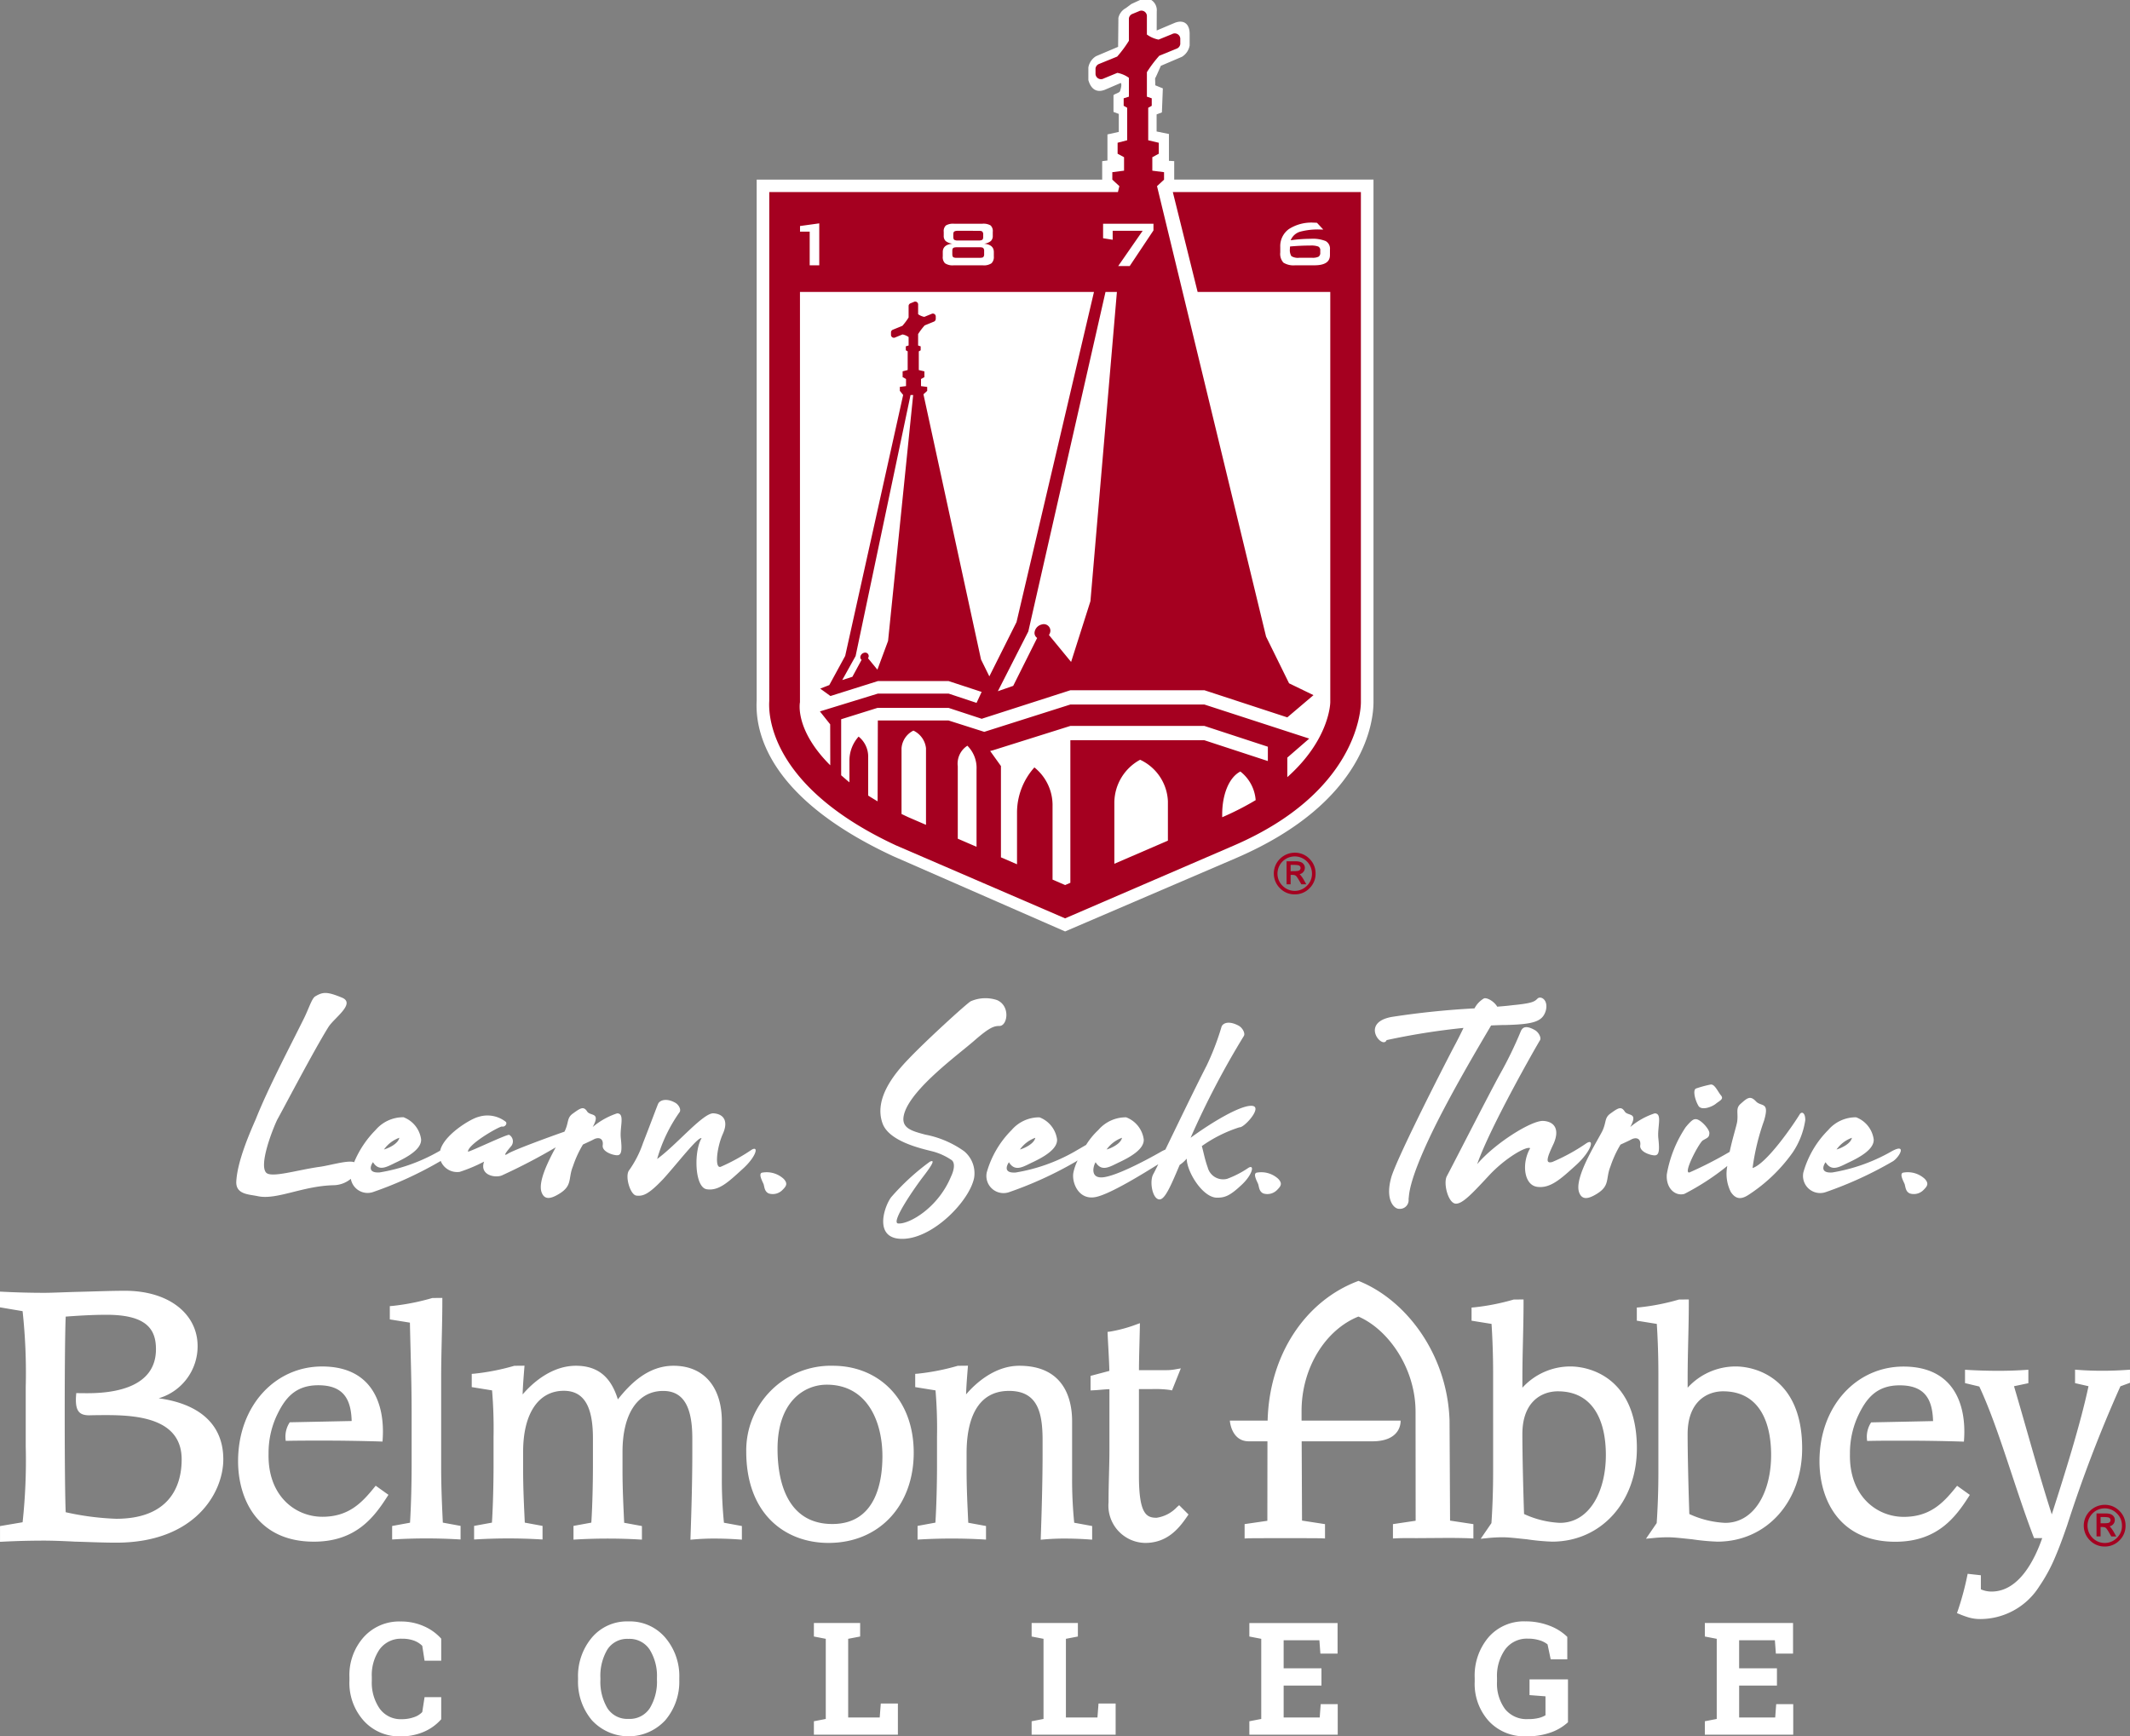
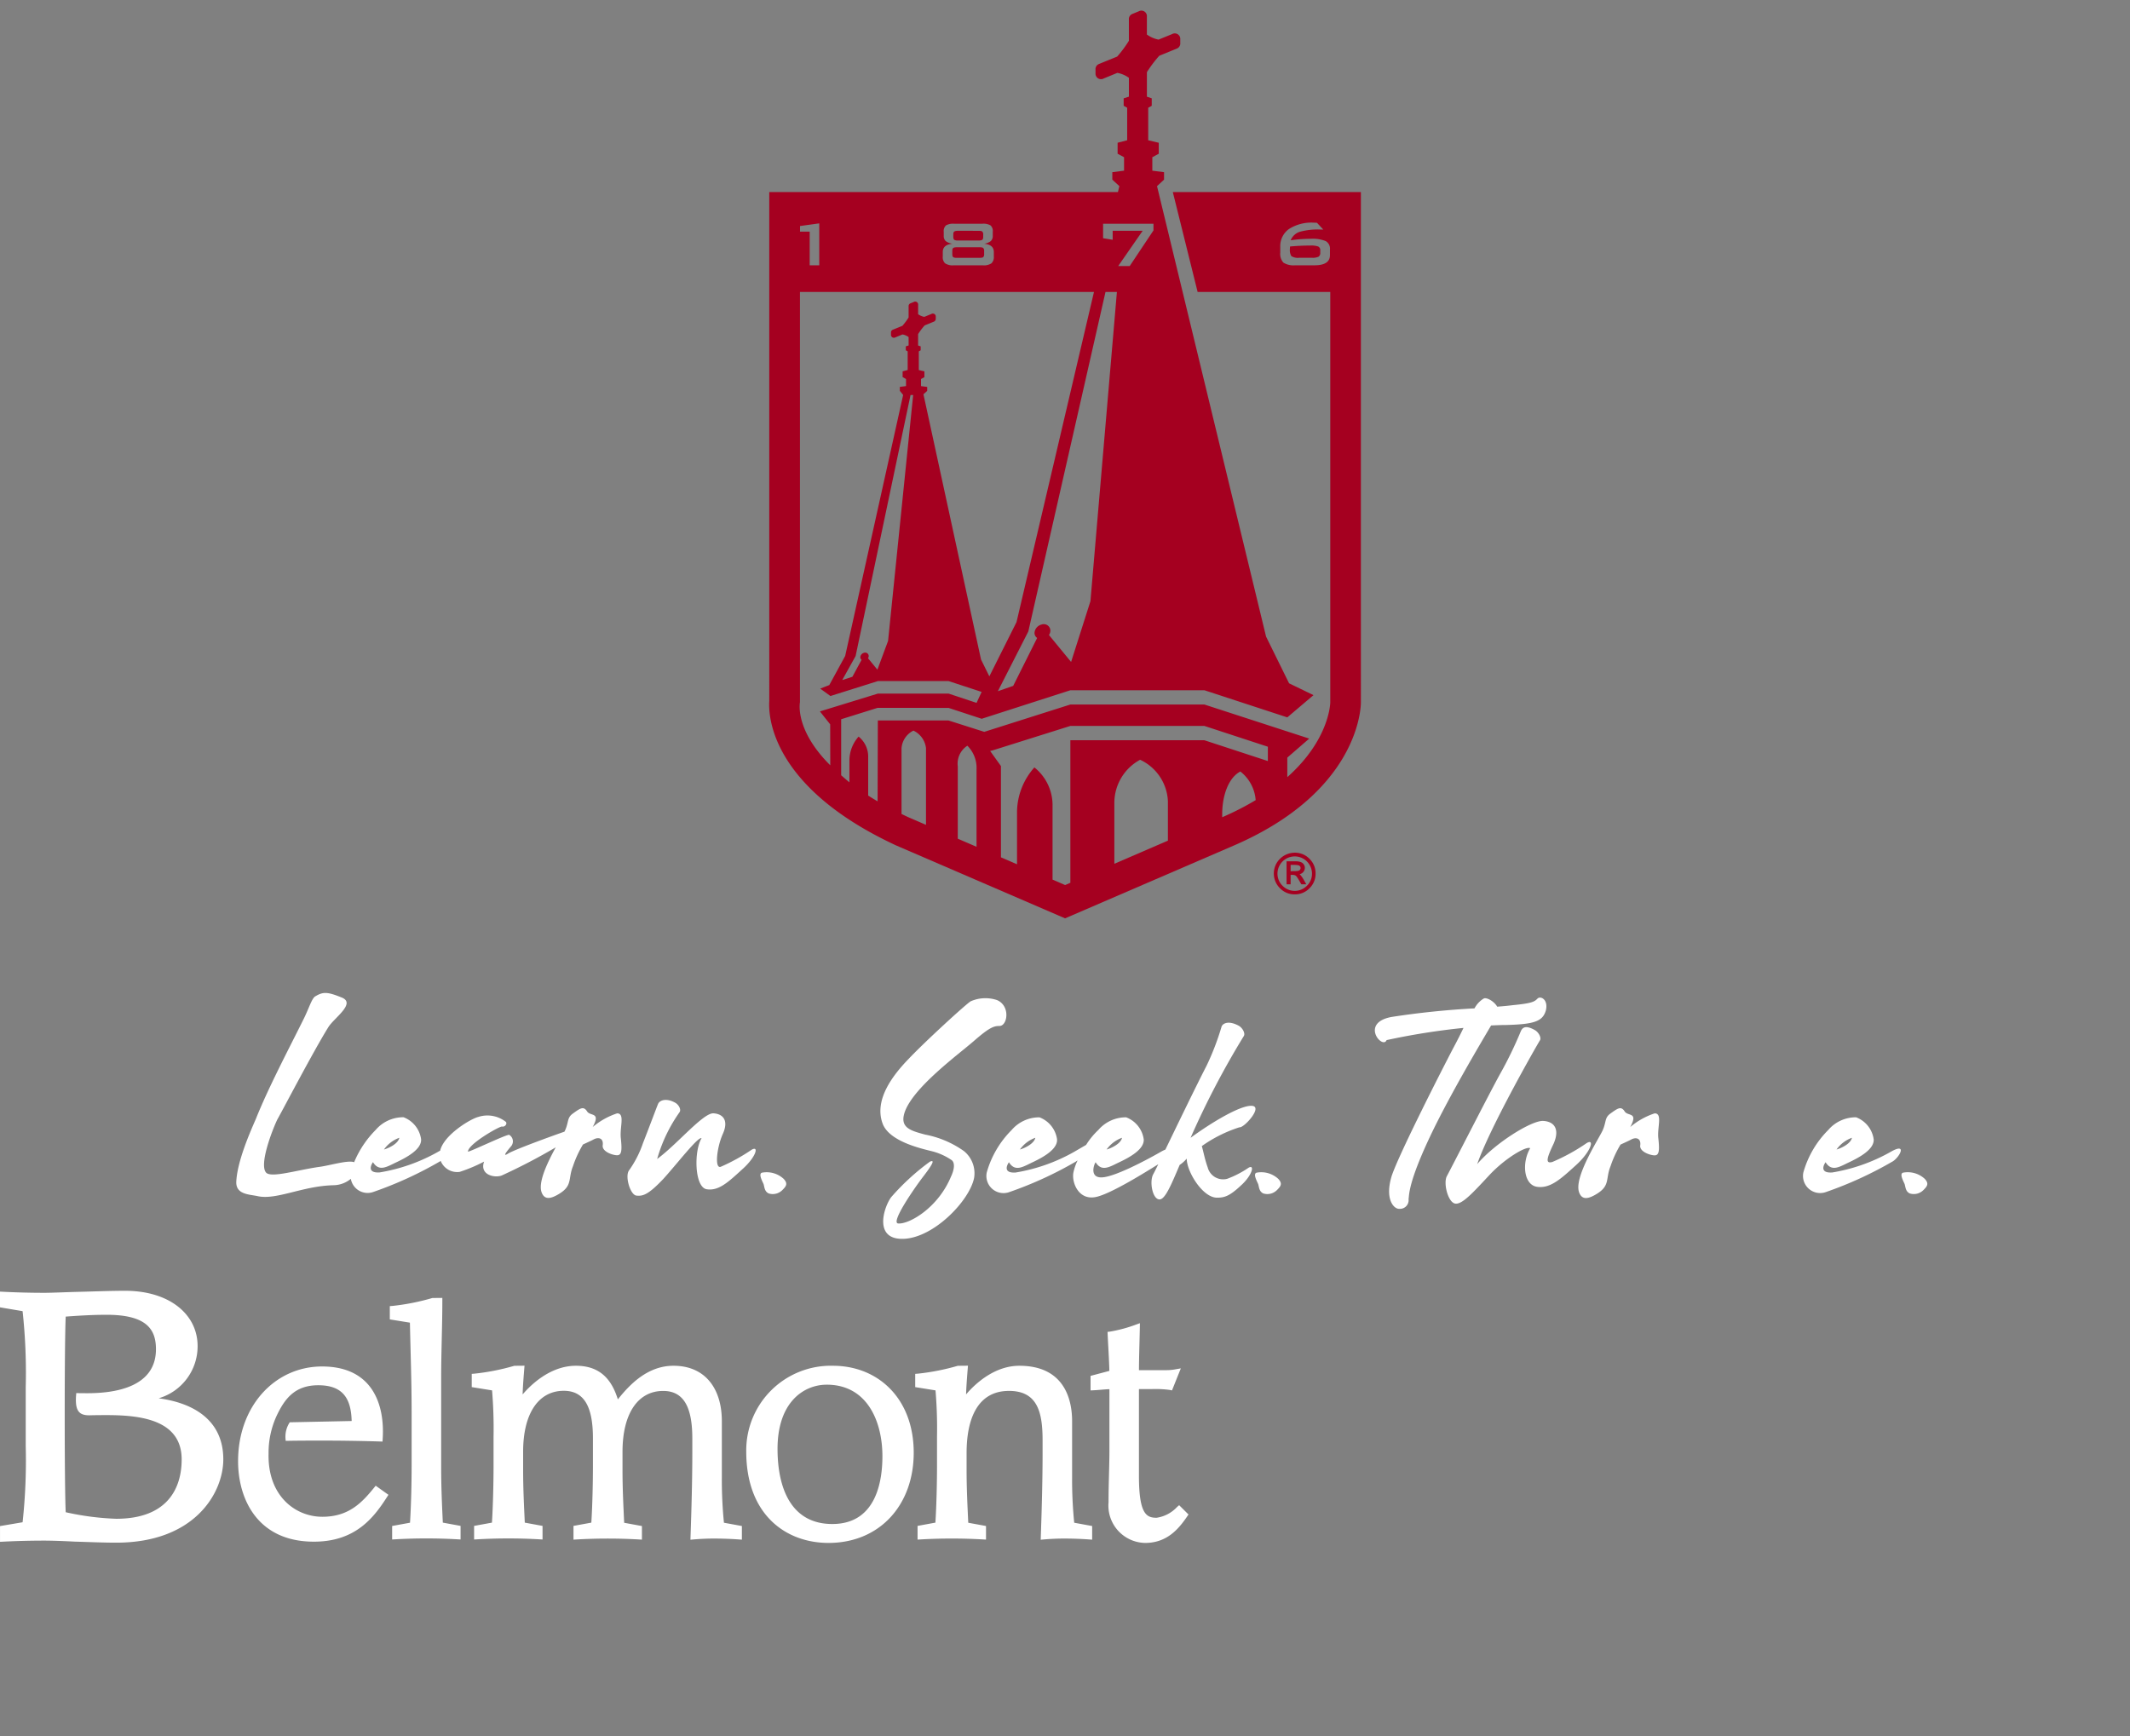
<svg xmlns="http://www.w3.org/2000/svg" width="228" height="185.899" viewBox="0 0 228 185.899">
  <rect x="0" y="0" width="228" height="185.899" fill="#808080" stroke="none" />
  <g id="Group_545" data-name="Group 545" transform="translate(-35.236 -22.515)">
    <g id="Group_549" data-name="Group 549" transform="translate(116.218 22.515)">
-       <path id="Path_260" data-name="Path 260" d="M136.421,114.185l18.4,8.055,18.327-7.866c14.02-6.051,14.676-14.9,14.684-16.663V41.743H166.5V39.766l-.565-.031V36.859l-1.319-.266V34.762l.567-.213.1-2.573-.808-.327-.021-.748c.094-.131.406-.882.618-1.341l2.254-.964a1.771,1.771,0,0,0,.826-1.21V26.139c0-1.058-.617-1.561-1.6-1.176l-1.928.817.008-2.053a1.3,1.3,0,0,0-.588-1.213h-1.2l-.934.43-.584.437a1.573,1.573,0,0,0-.8,1.054l-.031,3.094-2.358,1a1.772,1.772,0,0,0-.826,1.209v1.352c.244.849.783,1.419,1.77,1.035l1.7-.729c.149.159-.017.681-.08.877s-.728.335-.7.461V34.5l.568.213v1.925l-1.215.267v2.794l-.564.072v1.977H121.807V97.495c-.177,3.229,1.044,10.383,14.614,16.69Z" transform="translate(-121.792 -22.515)" fill="#fff" />
      <path id="Path_261" data-name="Path 261" d="M181.054,101.666l-2.354,2.042V105.8c4.583-4.077,4.6-8.021,4.6-8.021V53.851h-14.2l-2.654-10.692h20.131V97.783c0,1.039-.59,9.723-13.616,15.345l-18.048,7.789-18.09-7.808c-12.923-6.007-13.713-13.338-13.575-15.468V43.159h37.322l.153-.637-.754-.694v-.8l1.256-.161V39.426l-.69-.374V37.877l1.025-.267V34.132l-.376-.213v-.8l.56-.175V30.925a3.06,3.06,0,0,0-1.236-.53l-1.458.6a.589.589,0,0,1-.879-.471v-.6a.6.6,0,0,1,.348-.471l1.968-.8a12.533,12.533,0,0,0,1.256-1.692V24.567a.6.6,0,0,1,.348-.471l.7-.287a.589.589,0,0,1,.879.47v2.011a3.161,3.161,0,0,0,1.249.545l1.445-.59a.59.59,0,0,1,.879.471v.6a.6.6,0,0,1-.349.471l-1.9.777a13.274,13.274,0,0,0-1.323,1.755v2.626l.518.175v.8l-.377.213v3.479l1.129.267v1.174l-.69.374v1.441l1.255.161v.8l-.752.694,11.673,48.23,2.462,5,2.614,1.266L178.7,99.4l-8.875-2.906H155.485l-9.513,3.061-.051-.027-3.477-1.142-7.6-.006-3.9,1.221v6c.221.186.643.564.885.753v-2.346a3.832,3.832,0,0,1,.982-2.548,2.736,2.736,0,0,1,1.025,2.212v4.1q.483.31,1.009.618l.025-8.657h7.572l3.821,1.216,9.219-2.927h14.338l11.232,3.651Zm-39.989-44.89a.316.316,0,0,1-.184.249l-1,.41a7.1,7.1,0,0,0-.7.927v1.223l.274.092V60.1l-.2.113v2l.6.141v.62l-.364.2v.761l.662.084v.423l-.4.367L145.914,93.2l.891,1.809,2.91-5.81,8.291-35.349H126.534V97.776s-.611,2.916,3.244,6.754l-.009-4.384-1.1-1.384,6.206-1.908h7.572l2.989.993.545-1.172-3.535-1.161h-7.572l-5.077,1.6-1.095-.794.972-.378,1.7-3.12,6.206-27.942-.355-.441v-.423l.662-.084v-.761l-.364-.2v-.62l.541-.141v-2l-.2-.113v-.423l.3-.092v-.9a1.6,1.6,0,0,0-.653-.28l-.769.314a.311.311,0,0,1-.464-.249v-.316a.316.316,0,0,1,.183-.249l1.039-.425a6.677,6.677,0,0,0,.663-.893v-1.26a.317.317,0,0,1,.184-.249l.371-.152a.311.311,0,0,1,.464.248v1.062a1.66,1.66,0,0,0,.66.287l.763-.312a.312.312,0,0,1,.465.248v.317Zm-6.242,37.515,1.142-3.078,2.686-26.329h-.281l-5.88,27.95-1.432,2.57,1.087-.349.986-1.819a.338.338,0,0,1-.136-.295.528.528,0,0,1,.41-.459.374.374,0,0,1,.487.362.449.449,0,0,1-.075.223l1.006,1.225Zm14.535,1.739,2.566-5.134a.643.643,0,0,1-.282-.575,1,1,0,0,1,.777-.868.706.706,0,0,1,.921.684.849.849,0,0,1-.155.443l2.372,2.886,2.07-6.506,2.833-33.111h-1.22L150.978,90.2,147.716,96.6l1.642-.573ZM160.6,51.077h1.232l2.542-3.814v-.716h-5.393V48.1l1.026.164v-.958h3.208L160.6,51.077ZM127.579,51H128.6V46.508l-2.06.285v.6h1.035V51Zm18.486-4.452h-3.03a1.51,1.51,0,0,0-.875.182.816.816,0,0,0-.236.69v.406a.744.744,0,0,0,.208.577,1.527,1.527,0,0,0,.724.285q-1.036.1-1.035.889v.466a.924.924,0,0,0,.235.734A1.457,1.457,0,0,0,143,51H146.1a1.455,1.455,0,0,0,.932-.216.929.929,0,0,0,.254-.742v-.466q0-.786-1.036-.889a1.461,1.461,0,0,0,.715-.285.747.747,0,0,0,.207-.577v-.406a.816.816,0,0,0-.235-.69,1.51,1.51,0,0,0-.875-.182Zm33,1.766a1.554,1.554,0,0,1,1.044-.923,7.333,7.333,0,0,1,2.127-.224h.311l-.668-.717c-.151-.012-.267-.018-.349-.018a4.46,4.46,0,0,0-2.652.682,2.245,2.245,0,0,0-.932,1.925v.587a1.4,1.4,0,0,0,.338,1.087,2.059,2.059,0,0,0,1.262.285H181.6q1.666,0,1.665-1.088v-.6a.929.929,0,0,0-.46-.907,3.683,3.683,0,0,0-1.591-.241,15.434,15.434,0,0,0-2.145.155Zm-23.591,53.533,14.344,0,6.8,2.228v-1.533l-6.8-2.228H155.485l-8.31,2.615-.283.07,1.155,1.612v9.774l1.721.744v-5.545a7.259,7.259,0,0,1,1.86-4.826,5.182,5.182,0,0,1,1.943,4.189v7.823l1.348.582.559-.242v-15.26Zm4.713,13.227,5.732-2.475v-4.229a5.144,5.144,0,0,0-2.974-4.432,5.252,5.252,0,0,0-2.758,4.588v6.547Zm11.544-4.983a30.543,30.543,0,0,0,3.583-1.83,4.288,4.288,0,0,0-1.64-3.065c-1.292.677-1.943,2.612-1.943,4.566v.329Zm-34.323-.347q.351.171.717.341l1.9.821V102.7a2.371,2.371,0,0,0-1.347-1.883,2.3,2.3,0,0,0-1.272,1.883v7.045Zm6.018,2.645,2.009.867v-8.273a3.354,3.354,0,0,0-.982-2.548,2.281,2.281,0,0,0-1.026,2.212v7.742Zm2.361-63.321c.2,0,.327.032.376.094a.439.439,0,0,1,.085.311V49.8a.435.435,0,0,1-.085.31q-.074.087-.376.087h-2.485a.737.737,0,0,1-.328-.051q-.132-.06-.132-.345v-.328a.643.643,0,0,1,.037-.25q.066-.156.423-.155Zm-.1-1.761c.2,0,.326.032.376.094a.447.447,0,0,1,.085.312v.224a.648.648,0,0,1-.038.251q-.066.156-.423.155h-2.268a.713.713,0,0,1-.358-.069c-.076-.046-.113-.158-.113-.337V47.71a.67.67,0,0,1,.037-.251c.051-.1.195-.155.434-.155ZM179,48.984q1.12-.1,2.155-.1a2.269,2.269,0,0,1,.848.1.425.425,0,0,1,.225.431v.241a.464.464,0,0,1-.188.423,1.461,1.461,0,0,1-.7.112h-1.355a1.32,1.32,0,0,1-.847-.173,1.245,1.245,0,0,1-.16-.777,1.514,1.514,0,0,1,.019-.258Z" transform="translate(-121.886 -22.594)" fill="#a50020" />
      <path id="Path_262" data-name="Path 262" d="M185.445,122.323a2.16,2.16,0,0,1-.653,1.578h0a2.138,2.138,0,0,1-1.576.653,2.152,2.152,0,0,1-1.579-.653h0a2.209,2.209,0,0,1,0-3.156h0a2.264,2.264,0,0,1,2.436-.489,2.194,2.194,0,0,1,.719.49h0a2.16,2.16,0,0,1,.653,1.578Zm-.385,0a1.847,1.847,0,1,0-3.559.709,1.867,1.867,0,0,0,.405.6,1.827,1.827,0,0,0,2.613,0,1.775,1.775,0,0,0,.541-1.306Zm-2.65-1.309h.9a1.768,1.768,0,0,1,.437.048.772.772,0,0,1,.31.149h0a.669.669,0,0,1,.177.225.631.631,0,0,1,.061.276.7.7,0,0,1-.062.29h0a.736.736,0,0,1-.183.239h0a.762.762,0,0,1-.217.126.986.986,0,0,1-.1.033c.017.012.032.024.045.036h0a.93.93,0,0,1,.08.088c.031.037.066.085.109.142s.076.108.107.155.06.094.082.132h0l.237.424.06.1h-.532l-.02-.035-.225-.385h0a3.615,3.615,0,0,0-.223-.353.7.7,0,0,0-.147-.161.444.444,0,0,0-.155-.056,1.3,1.3,0,0,0-.253-.021h-.124v1.01h-.435v-2.468Zm.364.385v.67H183c.163,0,.3,0,.4-.012a1.138,1.138,0,0,0,.226-.034h0a.255.255,0,0,0,.083-.04.325.325,0,0,0,.068-.07h0a.348.348,0,0,0,.047-.088.283.283,0,0,0,.014-.088.316.316,0,0,0-.026-.127.345.345,0,0,0-.079-.109.4.4,0,0,0-.188-.071,2.2,2.2,0,0,0-.4-.03Z" transform="translate(-125.604 -28.799)" fill="#a50020" fill-rule="evenodd" />
    </g>
    <g id="Group_550" data-name="Group 550" transform="translate(35.236 159.658)">
      <path id="Path_263" data-name="Path 263" d="M52.218,181.737c3.845.516,6.921,2.415,6.921,6.54,0,3.559-3.029,8.918-11.461,8.918-1.474,0-3.065-.075-4.425-.11-1.387-.073-2.552-.109-3.263-.109-1.463,0-2.89.036-4.352.109l-.4.02V195.42l2.417-.41a61.187,61.187,0,0,0,.335-8.122v-6.357a61.187,61.187,0,0,0-.335-8.122L35.236,172v-1.684l.4.02c1.462.073,2.889.109,4.352.109.864,0,2.256-.073,3.8-.109s3.285-.109,4.833-.109c4.728,0,7.767,2.506,7.767,5.921a5.8,5.8,0,0,1-4.169,5.59Zm-9.943,12.2a29.2,29.2,0,0,0,5.4.7c5.538,0,7.007-3.319,7.007-6.353,0-4.334-4.592-4.746-8.062-4.746-.67,0-1.273.007-1.823.021-1.145,0-1.583-.512-1.395-2.38.443.015.839.014,1.22.014,3.011,0,7.308-.685,7.308-4.709,0-2.056-.914-3.687-5.273-3.687-1.559,0-3.02.094-4.386.194-.144,2.683-.143,18.245,0,20.95Zm34.94,1.471,1.91-.35c.115-1.781.172-4.271.172-6.073v-5.868c0-3.189-.119-6.348-.183-9.478l-2.151-.348V171.87l.293-.023A24.363,24.363,0,0,0,81.519,171l1.066-.01v.318c0,2.745-.126,5.49-.126,8.234v9.434c0,2.557.112,4.608.178,6.074l1.9.349v1.455l-.337-.019c-1.1-.064-2.228-.094-3.326-.094s-2.228.031-3.326.094l-.336.019V195.4Zm13.974-14.095c1.1-1.288,3.147-3.058,5.694-3.058,2.585,0,3.825,1.46,4.49,3.6,1.34-1.692,3.247-3.6,5.954-3.6,3.416,0,5.177,2.472,5.177,5.934v6a46.529,46.529,0,0,0,.225,4.872l1.92.352v1.46l-.341-.024c-.877-.063-1.784-.094-2.66-.094q-1.074,0-2.149.094l-.357.031.011-.358c.1-2.837.19-6.082.19-8.918v-1.577c0-3.369-.936-5.077-3.121-5.077-2.655,0-4.351,2.351-4.351,6.529v1.955c0,2.141.112,4.167.178,5.632l1.9.349v1.455l-.336-.019c-1.1-.064-2.229-.094-3.327-.094s-2.228.031-3.325.094l-.337.019V195.4l1.91-.35c.114-1.781.171-4.271.171-6.073v-2.965c0-3.369-.934-5.077-3.121-5.077-2.655,0-4.351,2.352-4.351,6.529v1.955c0,2.141.112,4.167.178,5.632l1.9.349v1.455l-.337-.019c-1.1-.064-2.228-.094-3.326-.094s-2.228.031-3.326.094l-.337.019V195.4l1.91-.35c.114-1.781.172-4.271.172-6.073v-3.155a49.179,49.179,0,0,0-.159-4.931l-2.176-.351v-1.418l.294-.022a24.45,24.45,0,0,0,4.263-.841l1.092-.011-.027.343c-.073.9-.145,1.809-.175,2.714Zm33.142,13.884c4.744,0,5.361-4.684,5.361-7.254,0-3.746-1.64-7.663-5.96-7.663-2.392,0-5.266,1.794-5.266,6.875,0,4.03,1.344,8.042,5.865,8.042Zm.064-16.942c4.855,0,8.648,3.527,8.648,9.309,0,5.614-3.656,9.658-9.121,9.658-4.588,0-8.806-3.041-8.806-9.784a9.059,9.059,0,0,1,9.279-9.184Zm14.258,3.058c1.1-1.288,3.146-3.058,5.693-3.058,4.753,0,5.651,3.507,5.651,5.934v6a46.529,46.529,0,0,0,.225,4.872l1.92.352v1.46l-.341-.024c-.876-.063-1.782-.094-2.658-.094q-1.075,0-2.15.094l-.357.031.011-.358c.1-2.837.19-6.082.19-8.918v-1.358c0-2.96-.512-5.3-3.595-5.3-3.442,0-4.54,3.118-4.54,6.655v1.829c0,2.141.113,4.167.179,5.632l1.9.349v1.455l-.337-.019c-1.1-.064-2.229-.094-3.327-.094s-2.228.031-3.326.094l-.337.019V195.4l1.91-.35c.114-1.781.172-4.271.172-6.073v-3.155a48.5,48.5,0,0,0-.16-4.931l-2.174-.351v-1.418l.293-.022a24.481,24.481,0,0,0,4.263-.841l1.092-.011-.028.343c-.072.9-.145,1.809-.174,2.714Zm23.8,12.871-.15.218c-.893,1.307-2.143,2.821-4.491,2.821a4,4,0,0,1-3.915-4.357c0-2.051.094-3.944.094-5.522v-6.584c-.559.022-1.133.093-1.685.119l-.334.016v-1.557l2.013-.534c-.036-1.352-.124-2.6-.182-3.876l-.014-.3.294-.035a15.221,15.221,0,0,0,2.738-.74l.434-.157-.008.463c-.03,1.533-.087,3.012-.094,4.566h2.962a5.13,5.13,0,0,0,.952-.091l.567-.1-.944,2.358-.26-.052a11.542,11.542,0,0,0-1.925-.088h-1.354v9.3c0,4.116.821,4.477,1.891,4.477a3.738,3.738,0,0,0,2.19-1.154l.223-.192,1,.995Zm-85.637-2.112-.165.254c-1.419,2.209-3.374,4.762-7.815,4.762-6.08,0-8.115-4.623-8.115-8.615,0-5.913,3.949-10.142,8.989-10.142,5.492,0,6.715,4.2,6.492,7.73l-.019.308-.309-.009q-3.036-.093-6.071-.094c-1.319,0-2.651,0-3.98.028a2.957,2.957,0,0,1-.034-.44,2.8,2.8,0,0,1,.462-1.547l6.628-.137c-.064-2.353-.89-3.829-3.576-3.829-2.576,0-3.638,1.531-4.479,3.322a9.492,9.492,0,0,0-.84,4.007c-.1,4.535,2.879,6.753,5.756,6.753,2.781,0,4.2-1.46,5.523-3.094l.188-.232,1.364.974Z" transform="translate(-35.236 -169.172)" fill="#fff" />
-       <path id="Path_264" data-name="Path 264" d="M85.038,209.758H83.256l-.246-1.592a2.5,2.5,0,0,0-.894-.559,3.55,3.55,0,0,0-1.265-.2,2.824,2.824,0,0,0-2.406,1.134,4.847,4.847,0,0,0-.837,2.956v.419a4.887,4.887,0,0,0,.837,2.964,2.762,2.762,0,0,0,2.365,1.141,3.837,3.837,0,0,0,1.288-.206,2.14,2.14,0,0,0,.912-.559l.246-1.592h1.782v2.365a5.18,5.18,0,0,1-1.848,1.338,6.143,6.143,0,0,1-2.5.493,5.115,5.115,0,0,1-3.941-1.667,6.062,6.062,0,0,1-1.536-4.278v-.4a6.1,6.1,0,0,1,1.528-4.278,5.1,5.1,0,0,1,3.949-1.675,5.967,5.967,0,0,1,2.5.509,5.324,5.324,0,0,1,1.848,1.329v2.365Zm25.483,2.037a6.35,6.35,0,0,1-1.5,4.343,5.345,5.345,0,0,1-7.85,0,6.394,6.394,0,0,1-1.486-4.343v-.181a6.4,6.4,0,0,1,1.486-4.336,4.909,4.909,0,0,1,3.909-1.724,4.967,4.967,0,0,1,3.933,1.724,6.345,6.345,0,0,1,1.511,4.336v.181Zm-2.39-.2a5.33,5.33,0,0,0-.773-3.014,2.564,2.564,0,0,0-2.282-1.157,2.509,2.509,0,0,0-2.259,1.15,5.513,5.513,0,0,0-.739,3.021v.2a5.545,5.545,0,0,0,.748,3.046,2.523,2.523,0,0,0,2.259,1.149,2.56,2.56,0,0,0,2.283-1.149,5.449,5.449,0,0,0,.763-3.046v-.2Zm16.8,6.084v-1.436l1.272-.247v-8.58l-1.272-.246v-1.445h4.951v1.445l-1.281.246v8.425h3.375l.115-1.5h1.831v3.341Zm23.307,0v-1.436l1.272-.247v-8.58l-1.272-.246v-1.445h4.951v1.445l-1.281.246v8.425h3.375l.115-1.5h1.832v3.341Zm31.025-5.254h-4.048v3.416h3.859l.107-1.429h1.823v3.267h-9.46v-1.436l1.273-.247v-8.58l-1.273-.246v-1.445h9.443V209h-1.839l-.107-1.43h-3.827v3.006h4.048v1.848Zm26.387,3.924a5.361,5.361,0,0,1-1.7,1.043,7.463,7.463,0,0,1-2.824.46,5.158,5.158,0,0,1-3.942-1.618,5.93,5.93,0,0,1-1.519-4.22V211.6a6.332,6.332,0,0,1,1.494-4.367,5,5,0,0,1,3.917-1.683,7.011,7.011,0,0,1,2.562.451,5.468,5.468,0,0,1,1.938,1.208v2.405H203.8l-.336-1.6a2.44,2.44,0,0,0-.871-.443,4.031,4.031,0,0,0-1.231-.172,2.88,2.88,0,0,0-2.439,1.157,4.92,4.92,0,0,0-.87,3.03v.428a4.607,4.607,0,0,0,.853,2.914,2.95,2.95,0,0,0,2.463,1.084,4.488,4.488,0,0,0,1.167-.123,2.586,2.586,0,0,0,.706-.287v-2.028l-1.708-.131v-1.683h4.115v4.589Zm22.37-3.924h-4.048v3.416h3.859l.107-1.429h1.823v3.267H220.3v-1.436l1.273-.247v-8.58l-1.273-.246v-1.445h9.442V209h-1.838l-.107-1.43h-3.827v3.006h4.048v1.848Zm29.413-18.317c1.433-4.463,3.077-9.7,3.936-13.737l-1.44-.329V178.6l.342.025c.834.062,1.7.093,2.534.093.9,0,1.764-.031,2.661-.093l.341-.023v1.405l-1.024.375a144.745,144.745,0,0,0-5.7,14.883c-.361,1.036-.758,2.172-1.237,3.292A17.522,17.522,0,0,1,256.1,201.8a7.482,7.482,0,0,1-6.322,3.5,4.477,4.477,0,0,1-1.225-.168,9.622,9.622,0,0,1-.983-.354l-.282-.113.1-.286a30.624,30.624,0,0,0,.986-3.64l.059-.284,1.414.157v1.507a2.831,2.831,0,0,0,1.148.237c2.971,0,4.643-3.493,5.42-5.726h-.874l-.079-.2c-2.034-5.332-3.718-11.609-5.782-16.025l-1.53-.365V178.61l.336.02q1.628.093,3.257.093c.96,0,1.888-.031,2.849-.093l.339-.022v1.44l-1.537.325c1.272,4.3,2.628,9.322,4.048,13.737Zm-8.767-2.1-.164.255c-1.42,2.209-3.376,4.761-7.816,4.761-6.079,0-8.115-4.623-8.115-8.614,0-5.913,3.949-10.142,8.989-10.142,5.492,0,6.715,4.2,6.493,7.729l-.021.309-.307-.01q-3.037-.093-6.072-.093c-1.319,0-2.651,0-3.979.028a2.835,2.835,0,0,1-.035-.44,2.806,2.806,0,0,1,.462-1.547l6.628-.138c-.064-2.352-.889-3.829-3.576-3.829-2.576,0-3.638,1.532-4.479,3.322a9.527,9.527,0,0,0-.841,4.007c-.1,4.536,2.88,6.754,5.757,6.754,2.781,0,4.2-1.46,5.523-3.095l.189-.233,1.363.975Zm-33.52,3.016c.121-1.8.181-3.639.181-5.474V179.01c0-1.779-.056-3.556-.169-5.309l-2.139-.345v-1.407l.294-.023a24.089,24.089,0,0,0,4.213-.833l1.058-.01v.318c0,2.713-.125,5.426-.125,8.14v.991a6.949,6.949,0,0,1,5.14-2.276c2.113,0,7.117,1.242,7.117,8.77,0,5.7-3.793,9.987-9.082,9.987a23.76,23.76,0,0,1-2.692-.253c-.952-.092-1.873-.215-2.61-.215a16.11,16.11,0,0,0-1.652.092L214,196.7l1.148-1.678Zm7.111-14.107c-1.679,0-3.8,1.058-3.8,4.578,0,2.19.09,5.837.181,8.559a10.235,10.235,0,0,0,3.836.947c3.2,0,4.921-3.415,4.921-7.259,0-3.733-1.4-6.824-5.139-6.824Zm-24.8,14.107c.12-1.8.18-3.639.18-5.474V179.01c0-1.779-.057-3.556-.169-5.309l-2.139-.345v-1.407l.294-.023a24.126,24.126,0,0,0,4.213-.833l1.058-.01v.318c0,2.713-.124,5.426-.124,8.14v.991a6.944,6.944,0,0,1,5.139-2.276c2.113,0,7.116,1.242,7.116,8.77,0,5.7-3.793,9.987-9.082,9.987a23.78,23.78,0,0,1-2.692-.253c-.951-.092-1.872-.215-2.609-.215a16.111,16.111,0,0,0-1.652.092l-.682.068,1.15-1.678Zm7.111-14.107c-1.68,0-3.8,1.058-3.8,4.578,0,2.19.088,5.837.18,8.559a10.235,10.235,0,0,0,3.836.947c3.2,0,4.921-3.415,4.921-7.259,0-3.733-1.4-6.824-5.138-6.824Zm-11.544,13.843,2.5.378v1.537l-.335-.018c-.421-.022-1.235-.036-2.194-.044l-3.647.025c-.916-.017-1.689,0-2.1.019l-.335.018v-1.538l2.43-.361-.01-11.662c0-4.715-2.961-8.844-6.115-10.2-3.476,1.389-6.087,5.431-6.087,10.12l0,1v.017h10.6s.186,2.221-3.038,2.221h-7.55l.038,8.487,2.461.379v1.536l-.335-.018c-.42-.022-7.53-.021-7.937,0l-.335.018v-1.539l2.435-.354.009-8.509h-1.985c-1.91,0-2.039-2.221-2.039-2.221H173.5c.18-7.079,4.062-12.8,9.611-14.911l.117-.044.116.047c4.988,2.035,9.392,7.8,9.629,14.891,0,0,.053,9.794.055,10.725Z" transform="translate(-37.81 -169.099)" fill="#fff" fill-rule="evenodd" />
-       <path id="Path_265" data-name="Path 265" d="M278.114,196.952a2.156,2.156,0,0,1-.653,1.577h0a2.148,2.148,0,0,1-1.576.654,2.151,2.151,0,0,1-1.579-.654h0a2.206,2.206,0,0,1,0-3.156h0a2.266,2.266,0,0,1,2.435-.49,2.216,2.216,0,0,1,.72.49h0a2.16,2.16,0,0,1,.653,1.578Zm-.384,0a1.771,1.771,0,0,0-.541-1.305,1.825,1.825,0,0,0-2.613,0,1.86,1.86,0,0,0,.6,3.016,1.829,1.829,0,0,0,2.017-.406,1.775,1.775,0,0,0,.541-1.305Zm-2.65-1.309h.9a1.771,1.771,0,0,1,.438.048.778.778,0,0,1,.31.149h0a.66.66,0,0,1,.177.225.631.631,0,0,1,.061.276.678.678,0,0,1-.063.29h0a.723.723,0,0,1-.183.238h0a.774.774,0,0,1-.217.126.753.753,0,0,1-.1.032.5.5,0,0,1,.045.036h0a.73.73,0,0,1,.08.088c.031.037.066.084.109.142s.075.108.107.154.06.095.082.132h0l.237.425.059.1h-.531l-.021-.036-.225-.385h0a3.806,3.806,0,0,0-.223-.353.708.708,0,0,0-.148-.162.429.429,0,0,0-.154-.055,1.309,1.309,0,0,0-.254-.021h-.124v1.01h-.435v-2.468Zm.364.385v.669h.226q.243,0,.4-.011a1.228,1.228,0,0,0,.226-.034h0a.24.24,0,0,0,.082-.039.314.314,0,0,0,.069-.071h0a.34.34,0,0,0,.046-.087.258.258,0,0,0,.014-.088.315.315,0,0,0-.025-.127.338.338,0,0,0-.079-.109.382.382,0,0,0-.188-.072,2.291,2.291,0,0,0-.4-.029Z" transform="translate(-50.591 -170.749)" fill="#a50020" fill-rule="evenodd" />
    </g>
    <g id="Group_551" data-name="Group 551" transform="translate(60.526 128.833)">
      <path id="Path_266" data-name="Path 266" d="M103.036,149.036a7.8,7.8,0,0,0-2.614,1.463c.89-1.646-.261-1.124-.6-1.673-.392-.6-.732-.34-1.569.262-.574.444-.392.836-.757,1.7-.022.055-.057.127-.1.21-1.4.482-5.464,1.968-6.041,2.352-.68.419-.052-.34.367-.836a.813.813,0,0,0-.236-1.176c-.21-.1-4.157,1.8-4.418,1.8,0-.811,3.32-2.693,3.634-2.693.34.079.6-.313.418-.5a3.174,3.174,0,0,0-2.954-.523c-.816.2-3.688,1.925-4.073,3.61-.075.039-.152.079-.239.129a18.937,18.937,0,0,1-6.247,2.2c-1.359.079-.915-.811-.705-1.1.678,1.1,1.568.443,2.587-.026,1.046-.5,2.64-1.359,2.563-2.431a2.958,2.958,0,0,0-1.882-2.353,3.887,3.887,0,0,0-2.981,1.359,10.759,10.759,0,0,0-2.308,3.467c-.016-.007-.022-.022-.04-.027-.733-.21-2.64.392-3.738.524-2.353.339-5.019,1.176-5.62.627-.837-.836.705-4.731,1.176-5.7.523-.915,3.946-7.475,5.489-9.932.628-.968,2.9-2.484,1.463-3.112-1.647-.679-2.065-.627-2.875-.156-.392.209-.705,1.359-1.307,2.535-1.516,3.058-3.738,7.267-5.07,10.612-.628,1.438-2.013,4.575-2.092,6.77,0,1.333,1.412,1.282,2.327,1.49,2.012.417,4.784-1.1,8.077-1.177a2.975,2.975,0,0,0,1.86-.686,1.821,1.821,0,0,0,2.423,1.4,40.576,40.576,0,0,0,7.163-3.292l.033-.024a1.9,1.9,0,0,0,2.03,1.173,16.761,16.761,0,0,0,2.614-1.1c-.5,1.412,1.1,1.778,1.881,1.49a62.336,62.336,0,0,0,5.789-3.018c-.882,1.62-1.929,3.781-1.5,4.847.286.732.862.68,1.594.288,1.8-.968,1.176-1.7,1.751-3.112a11.624,11.624,0,0,1,1.07-2.326c.5-.235.967-.443,1.151-.549.549-.286,1.046-.1.967.6-.131.706,1.071,1.1,1.542,1.1.5,0,.523-.6.392-1.83C103.3,150.526,103.9,149.036,103.036,149.036ZM79.724,151.65c-.13.653-1.175,1.124-1.646,1.255A3.45,3.45,0,0,1,79.724,151.65Z" transform="translate(-62.267 -136.152)" fill="#fff" />
      <path id="Path_267" data-name="Path 267" d="M120.319,153.719a20.4,20.4,0,0,1-3.319,1.83c-.679.21-.392-2.143.235-3.529.6-1.333.131-2.117-.993-2.2-1.1-.079-3.921,3.346-6.039,4.888a16.415,16.415,0,0,1,2.405-5.019c.183-.287-.1-.81-.5-1.02-.916-.5-1.621-.261-1.8.131-.157.367-.863,2.274-1.621,4.209a11.3,11.3,0,0,1-1.516,2.953c-.418.655.156,2.589.81,2.667.705.078,1.281-.1,2.876-1.778,1.542-1.7,3.738-4.574,4.1-4.365-.835,1.386-.757,5.254.549,5.463s2.353-.81,3.816-2.143C120.79,154.5,121.129,153.249,120.319,153.719Z" transform="translate(-65.15 -136.94)" fill="#fff" />
      <path id="Path_268" data-name="Path 268" d="M122.393,156.708c-.392.131.053.916.183,1.228.1.341.1.784.548.994a1.451,1.451,0,0,0,1.465-.366c.392-.393.626-.679.13-1.2A2.685,2.685,0,0,0,122.393,156.708Z" transform="translate(-66.129 -137.471)" fill="#fff" />
      <path id="Path_269" data-name="Path 269" d="M140.761,151.348c-1.567-.418-2.718-.733-2.222-2.327.863-2.693,5.777-6.247,7.477-7.736,1.646-1.438,2.116-1.569,2.692-1.569.862,0,1.2-2.143-.262-2.771a3.924,3.924,0,0,0-2.823.132c-.548.339-4.941,4.365-6.639,6.167-1.751,1.8-3.685,4.393-2.8,6.876.679,1.986,4.261,2.745,5.385,3.031a6.606,6.606,0,0,1,2.039.941c.34.288.287.967-.1,1.779-1.385,3.319-4.443,5.071-5.62,4.992-.914,0,1.725-3.817,2.718-5.1,1.02-1.333,1.177-1.751.655-1.516a24.972,24.972,0,0,0-4.157,3.816c-.784,1.072-1.909,4.575,1.359,4.443,3.241-.13,7.031-4.077,7.528-6.508a3.064,3.064,0,0,0-1.071-2.875A10.582,10.582,0,0,0,140.761,151.348Z" transform="translate(-67.013 -136.189)" fill="#fff" />
      <path id="Path_270" data-name="Path 270" d="M176.143,155.084a10.558,10.558,0,0,1-2.274,1.177,1.706,1.706,0,0,1-2.091-1.228c-.313-.863-.444-1.647-.628-2.274a14.586,14.586,0,0,1,4.026-2.012c.5.079,2.562-2.222,1.332-2.3-1.2-.078-4.234,1.725-6.56,3.424a90.5,90.5,0,0,1,5.7-10.9c.182-.288-.157-.89-.549-1.1-1.019-.548-1.647-.313-1.829.079a27.9,27.9,0,0,1-1.6,4.182c-1.177,2.285-3.118,6.315-4.419,9a4.106,4.106,0,0,0-.516.258c-1.83,1.045-4.915,2.639-6.248,2.718-1.358.079-.914-1.333-.705-1.62.68,1.1,1.568.443,2.588-.026,1.046-.5,2.64-1.359,2.562-2.431a2.956,2.956,0,0,0-1.881-2.353,3.885,3.885,0,0,0-2.98,1.359,7.9,7.9,0,0,0-1.307,1.594l-1.307.759a18.934,18.934,0,0,1-6.248,2.2c-1.359.079-.914-.811-.705-1.1.679,1.1,1.568.443,2.588-.026,1.045-.5,2.639-1.359,2.562-2.431a2.956,2.956,0,0,0-1.881-2.353,3.887,3.887,0,0,0-2.981,1.359,10.4,10.4,0,0,0-2.665,4.549,1.834,1.834,0,0,0,2.431,2.09,40.564,40.564,0,0,0,7.162-3.292.266.266,0,0,1,.131-.079,5.37,5.37,0,0,0-.445,1.281c-.208,1.045.549,3.031,2.432,2.614,1.584-.34,5.2-2.6,6.653-3.5-.27.549-.462.932-.542,1.07-.418.759-.1,2.614.628,2.693.6.079,1.228-1.387,2.2-3.686a3.79,3.79,0,0,0,.758-.679c0,1.385,1.7,4.182,3.241,4.182.784,0,1.333-.156,2.535-1.281C176.56,155.895,176.849,154.665,176.143,155.084Zm-13.535-3.215c-.131.653-1.177,1.124-1.648,1.255A3.46,3.46,0,0,1,162.608,151.869Zm-9.28,0c-.131.653-1.176,1.124-1.647,1.255A3.457,3.457,0,0,1,153.328,151.869Z" transform="translate(-67.795 -136.37)" fill="#fff" />
      <path id="Path_271" data-name="Path 271" d="M178.982,156.708c-.392.131.052.916.183,1.228.1.341.1.784.548.994a1.449,1.449,0,0,0,1.464-.366c.392-.393.627-.679.131-1.2A2.685,2.685,0,0,0,178.982,156.708Z" transform="translate(-69.774 -137.471)" fill="#fff" />
      <path id="Path_272" data-name="Path 272" d="M206.6,139.608c3.006-.079,3.895-.392,4.234-1.543.287-1.125-.5-1.594-.864-1.307-.339.34-.522.522-2.718.732-.392.053-.914.1-1.62.157-.313-.549-1.072-.994-1.412-.889a2.664,2.664,0,0,0-1.019,1.071,88.929,88.929,0,0,0-8.862.916c-3.45.627-.967,3.528-.548,2.482a73.911,73.911,0,0,1,8.233-1.306c-.34.705-.679,1.385-1.02,2.012-1.045,1.986-5.828,11.344-6.665,13.827-.758,2.484.21,3.53.784,3.53a.933.933,0,0,0,1.02-1.046c.079-.419-.079-1.751,2.51-7.136,2.012-4.157,4.94-9.1,6.326-11.45C205.582,139.633,206.105,139.608,206.6,139.608Z" transform="translate(-70.657 -136.185)" fill="#fff" />
      <path id="Path_273" data-name="Path 273" d="M215.72,152.477a20.665,20.665,0,0,1-3.659,2.012c-.81.235-.575-.47.131-1.96.653-1.49.131-2.353-1.1-2.432-1.255-.079-5.2,2.4-7.083,4.627,1.385-4,6.534-12.991,6.717-13.253.184-.287-.156-.889-.547-1.1-.968-.548-1.308-.287-1.49.1a42.068,42.068,0,0,1-2.274,4.679c-1.15,2.091-5.228,10.089-5.646,10.848s.131,2.875.915,2.954c.733.079,1.856-1.151,3.608-3.032,1.725-1.856,4-3.163,4.391-2.9-.914,1.543-.705,3.921.733,4.131s2.588-.889,4.208-2.353C216.217,153.34,216.61,151.928,215.72,152.477Z" transform="translate(-71.178 -136.403)" fill="#fff" />
      <path id="Path_274" data-name="Path 274" d="M223.987,149.885a7.8,7.8,0,0,0-2.614,1.463c.89-1.646-.261-1.124-.6-1.673-.392-.6-.732-.34-1.569.262-.574.444-.392.836-.757,1.7-.341.837-3.19,5.1-2.535,6.744.286.732.862.68,1.594.288,1.8-.968,1.176-1.7,1.751-3.112a11.582,11.582,0,0,1,1.071-2.326c.5-.235.966-.443,1.15-.549.549-.286,1.046-.1.967.6-.131.706,1.071,1.1,1.542,1.1.5,0,.523-.6.392-1.83C224.249,151.376,224.85,149.885,223.987,149.885Z" transform="translate(-72.156 -137.001)" fill="#fff" />
-       <path id="Path_275" data-name="Path 275" d="M231.376,148.691c.417-.339.888-.5.574-.888-.34-.392-.679-1.255-1.124-1.177a11.915,11.915,0,0,0-1.543.418c-.391.131-.13,1.2.21,1.8C229.781,149.475,230.957,149.03,231.376,148.691Z" transform="translate(-73.011 -136.826)" fill="#fff" />
-       <path id="Path_276" data-name="Path 276" d="M240.162,149.914c-.653,1.072-3.5,5.253-5.044,5.751a24.508,24.508,0,0,1,1.227-5.071c.628-2.118-.313-1.438-.888-2.092-.6-.627-.916-.34-1.648.313-.522.471-.209.968-.34,1.882-.063.437-.5,1.769-.806,3.234a41.833,41.833,0,0,1-4.289,2.2c-.759.209.966-3.085,1.41-3.424.5-.288.68-.313.706-.733.079-.418-.941-1.542-1.438-1.542-.209,0-.392,0-1.1.863a13.134,13.134,0,0,0-2.012,5.019c-.131,1.49.889,2.4,1.882,2.117a26.736,26.736,0,0,0,4.592-2.992,4.322,4.322,0,0,0,.371,2.782c.549.837,1.151.785,1.857.34a17.4,17.4,0,0,0,4.758-4.548,8.4,8.4,0,0,0,1.358-3.477C240.763,149.678,240.345,149.6,240.162,149.914Z" transform="translate(-72.808 -136.925)" fill="#fff" />
      <path id="Path_277" data-name="Path 277" d="M250.888,154.081a18.934,18.934,0,0,1-6.248,2.2c-1.359.079-.914-.811-.705-1.1.679,1.1,1.568.443,2.588-.026,1.045-.5,2.639-1.359,2.562-2.431a2.956,2.956,0,0,0-1.882-2.353,3.885,3.885,0,0,0-2.98,1.359,10.409,10.409,0,0,0-2.666,4.549,1.835,1.835,0,0,0,2.432,2.09,40.6,40.6,0,0,0,7.162-3.292C251.907,154.577,252.692,153.035,250.888,154.081Zm-4.131-1.517c-.131.653-1.176,1.124-1.647,1.255A3.457,3.457,0,0,1,246.758,152.565Z" transform="translate(-73.812 -137.066)" fill="#fff" />
      <path id="Path_278" data-name="Path 278" d="M255.27,157.361a2.685,2.685,0,0,0-2.327-.654c-.392.131.052.916.183,1.228.1.341.1.784.548.994a1.449,1.449,0,0,0,1.464-.366C255.531,158.171,255.766,157.884,255.27,157.361Z" transform="translate(-74.537 -137.471)" fill="#fff" />
    </g>
  </g>
</svg>